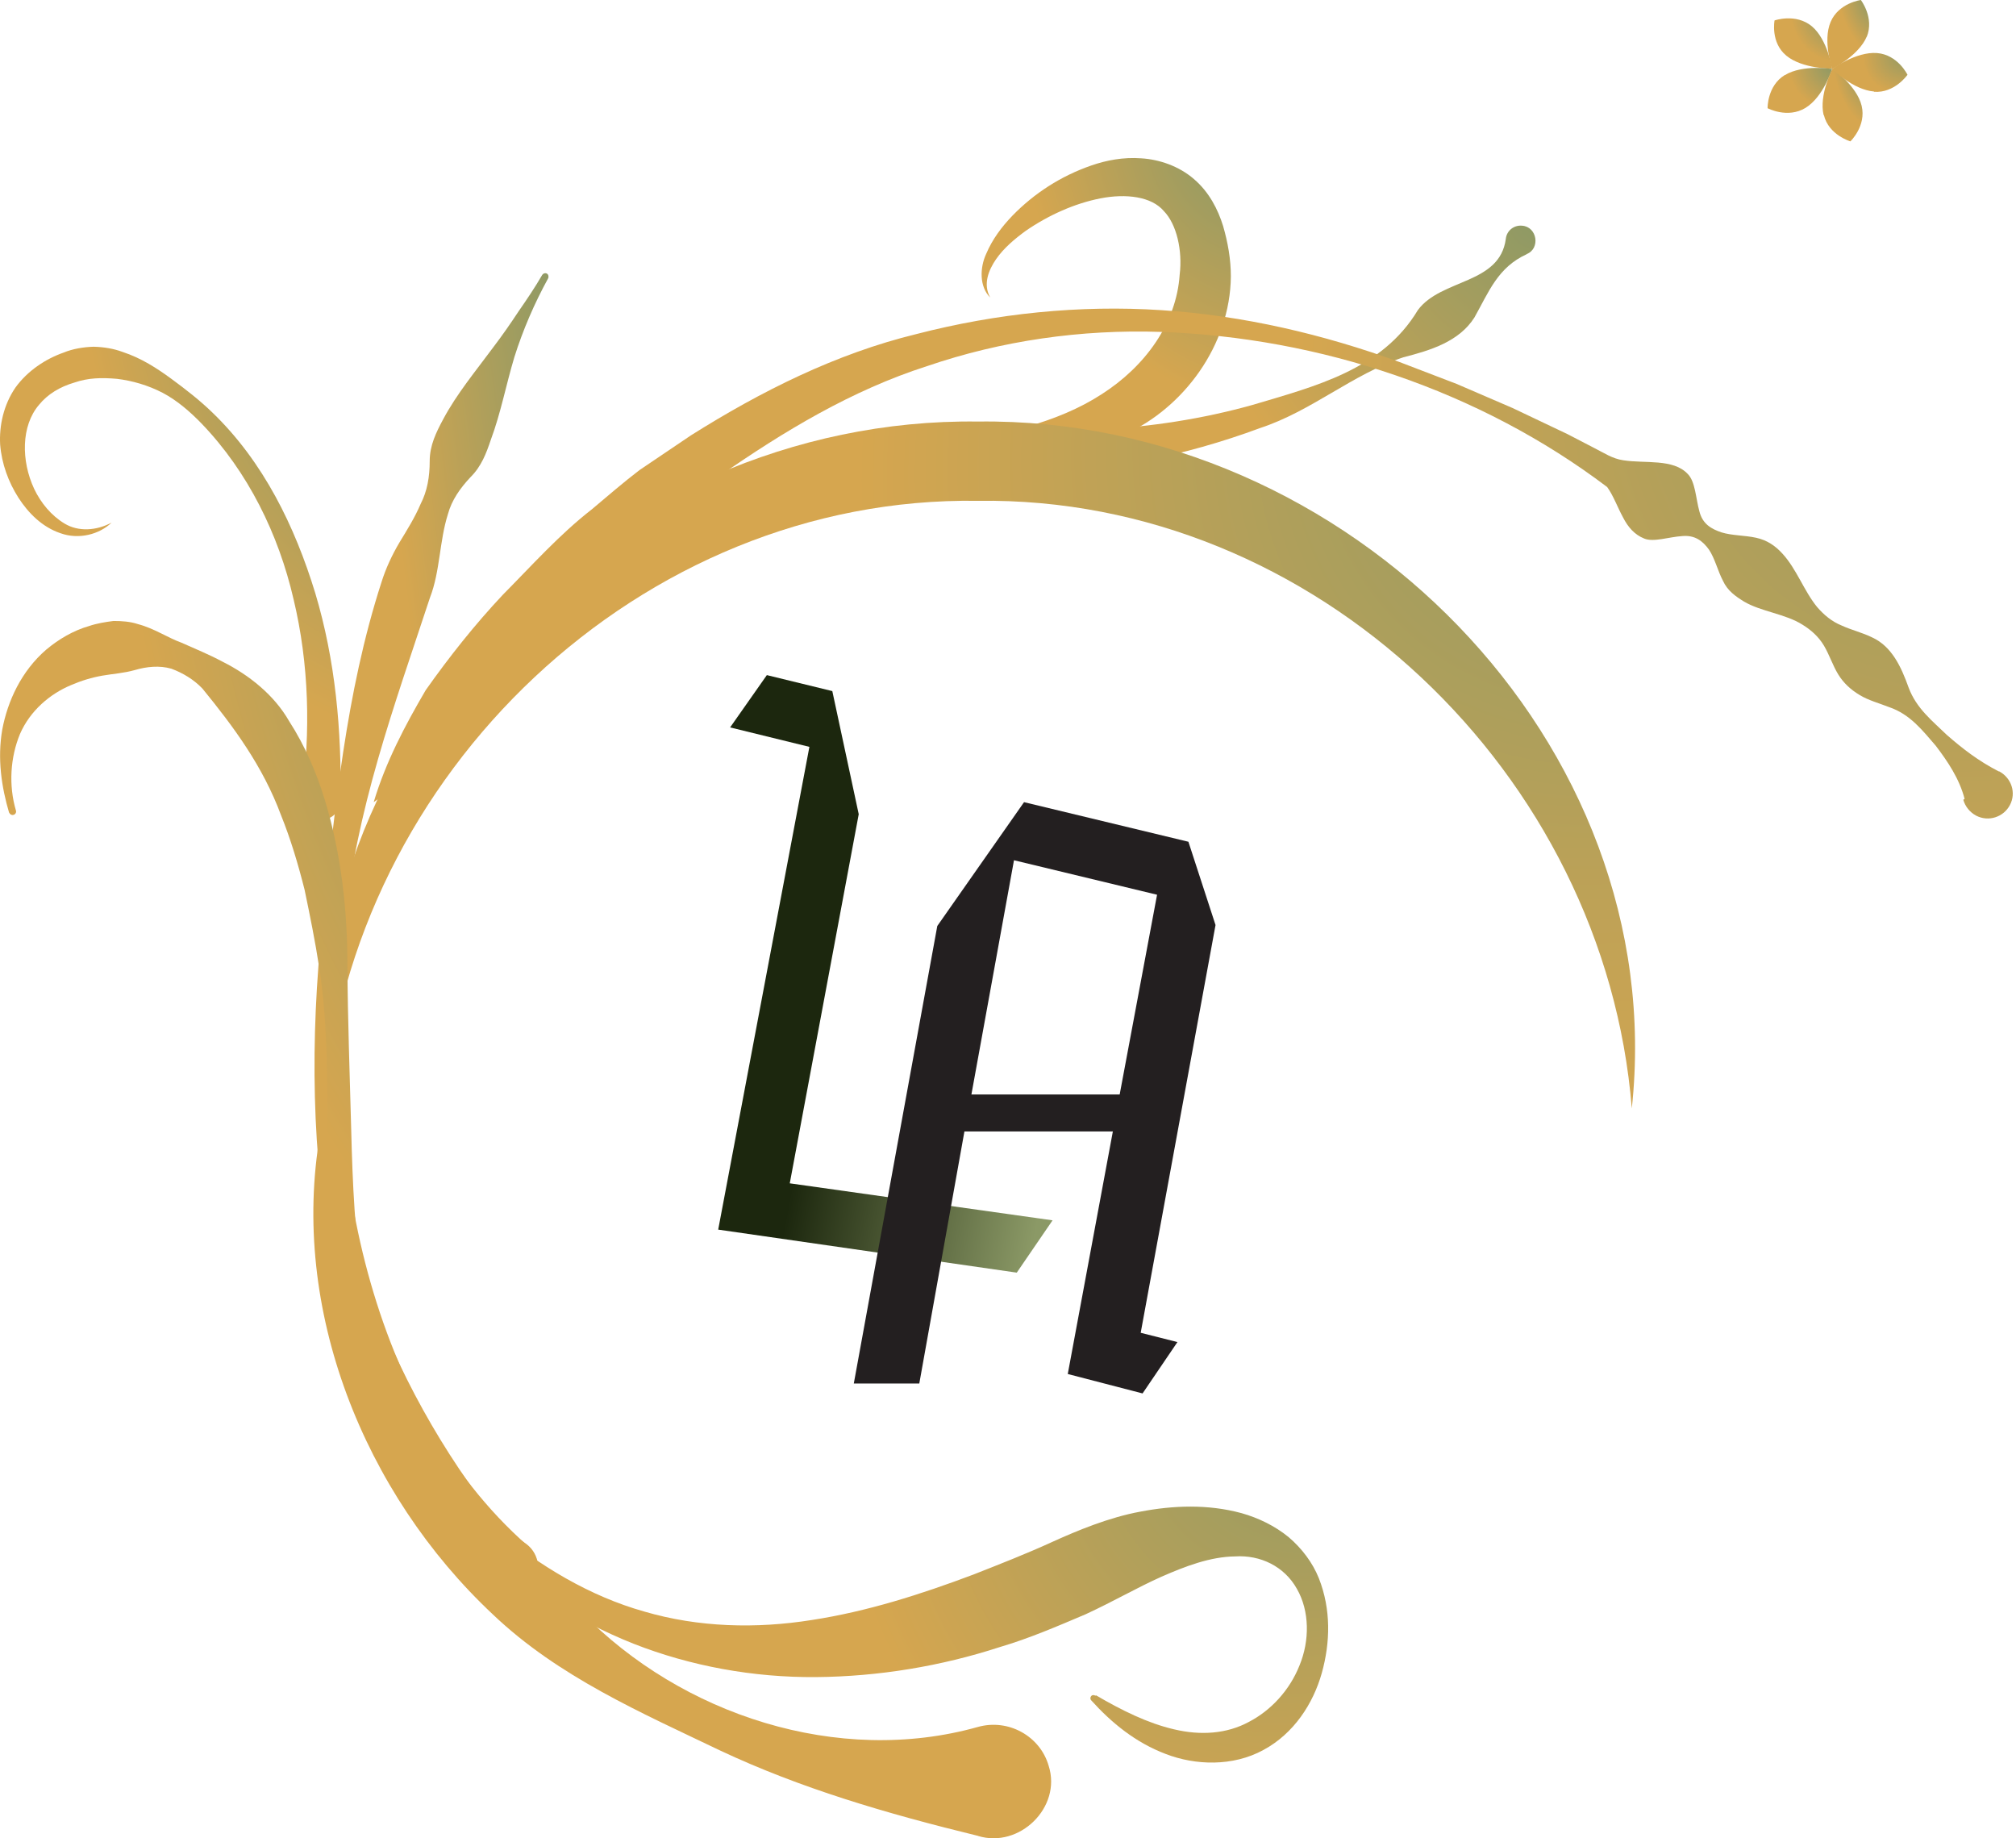
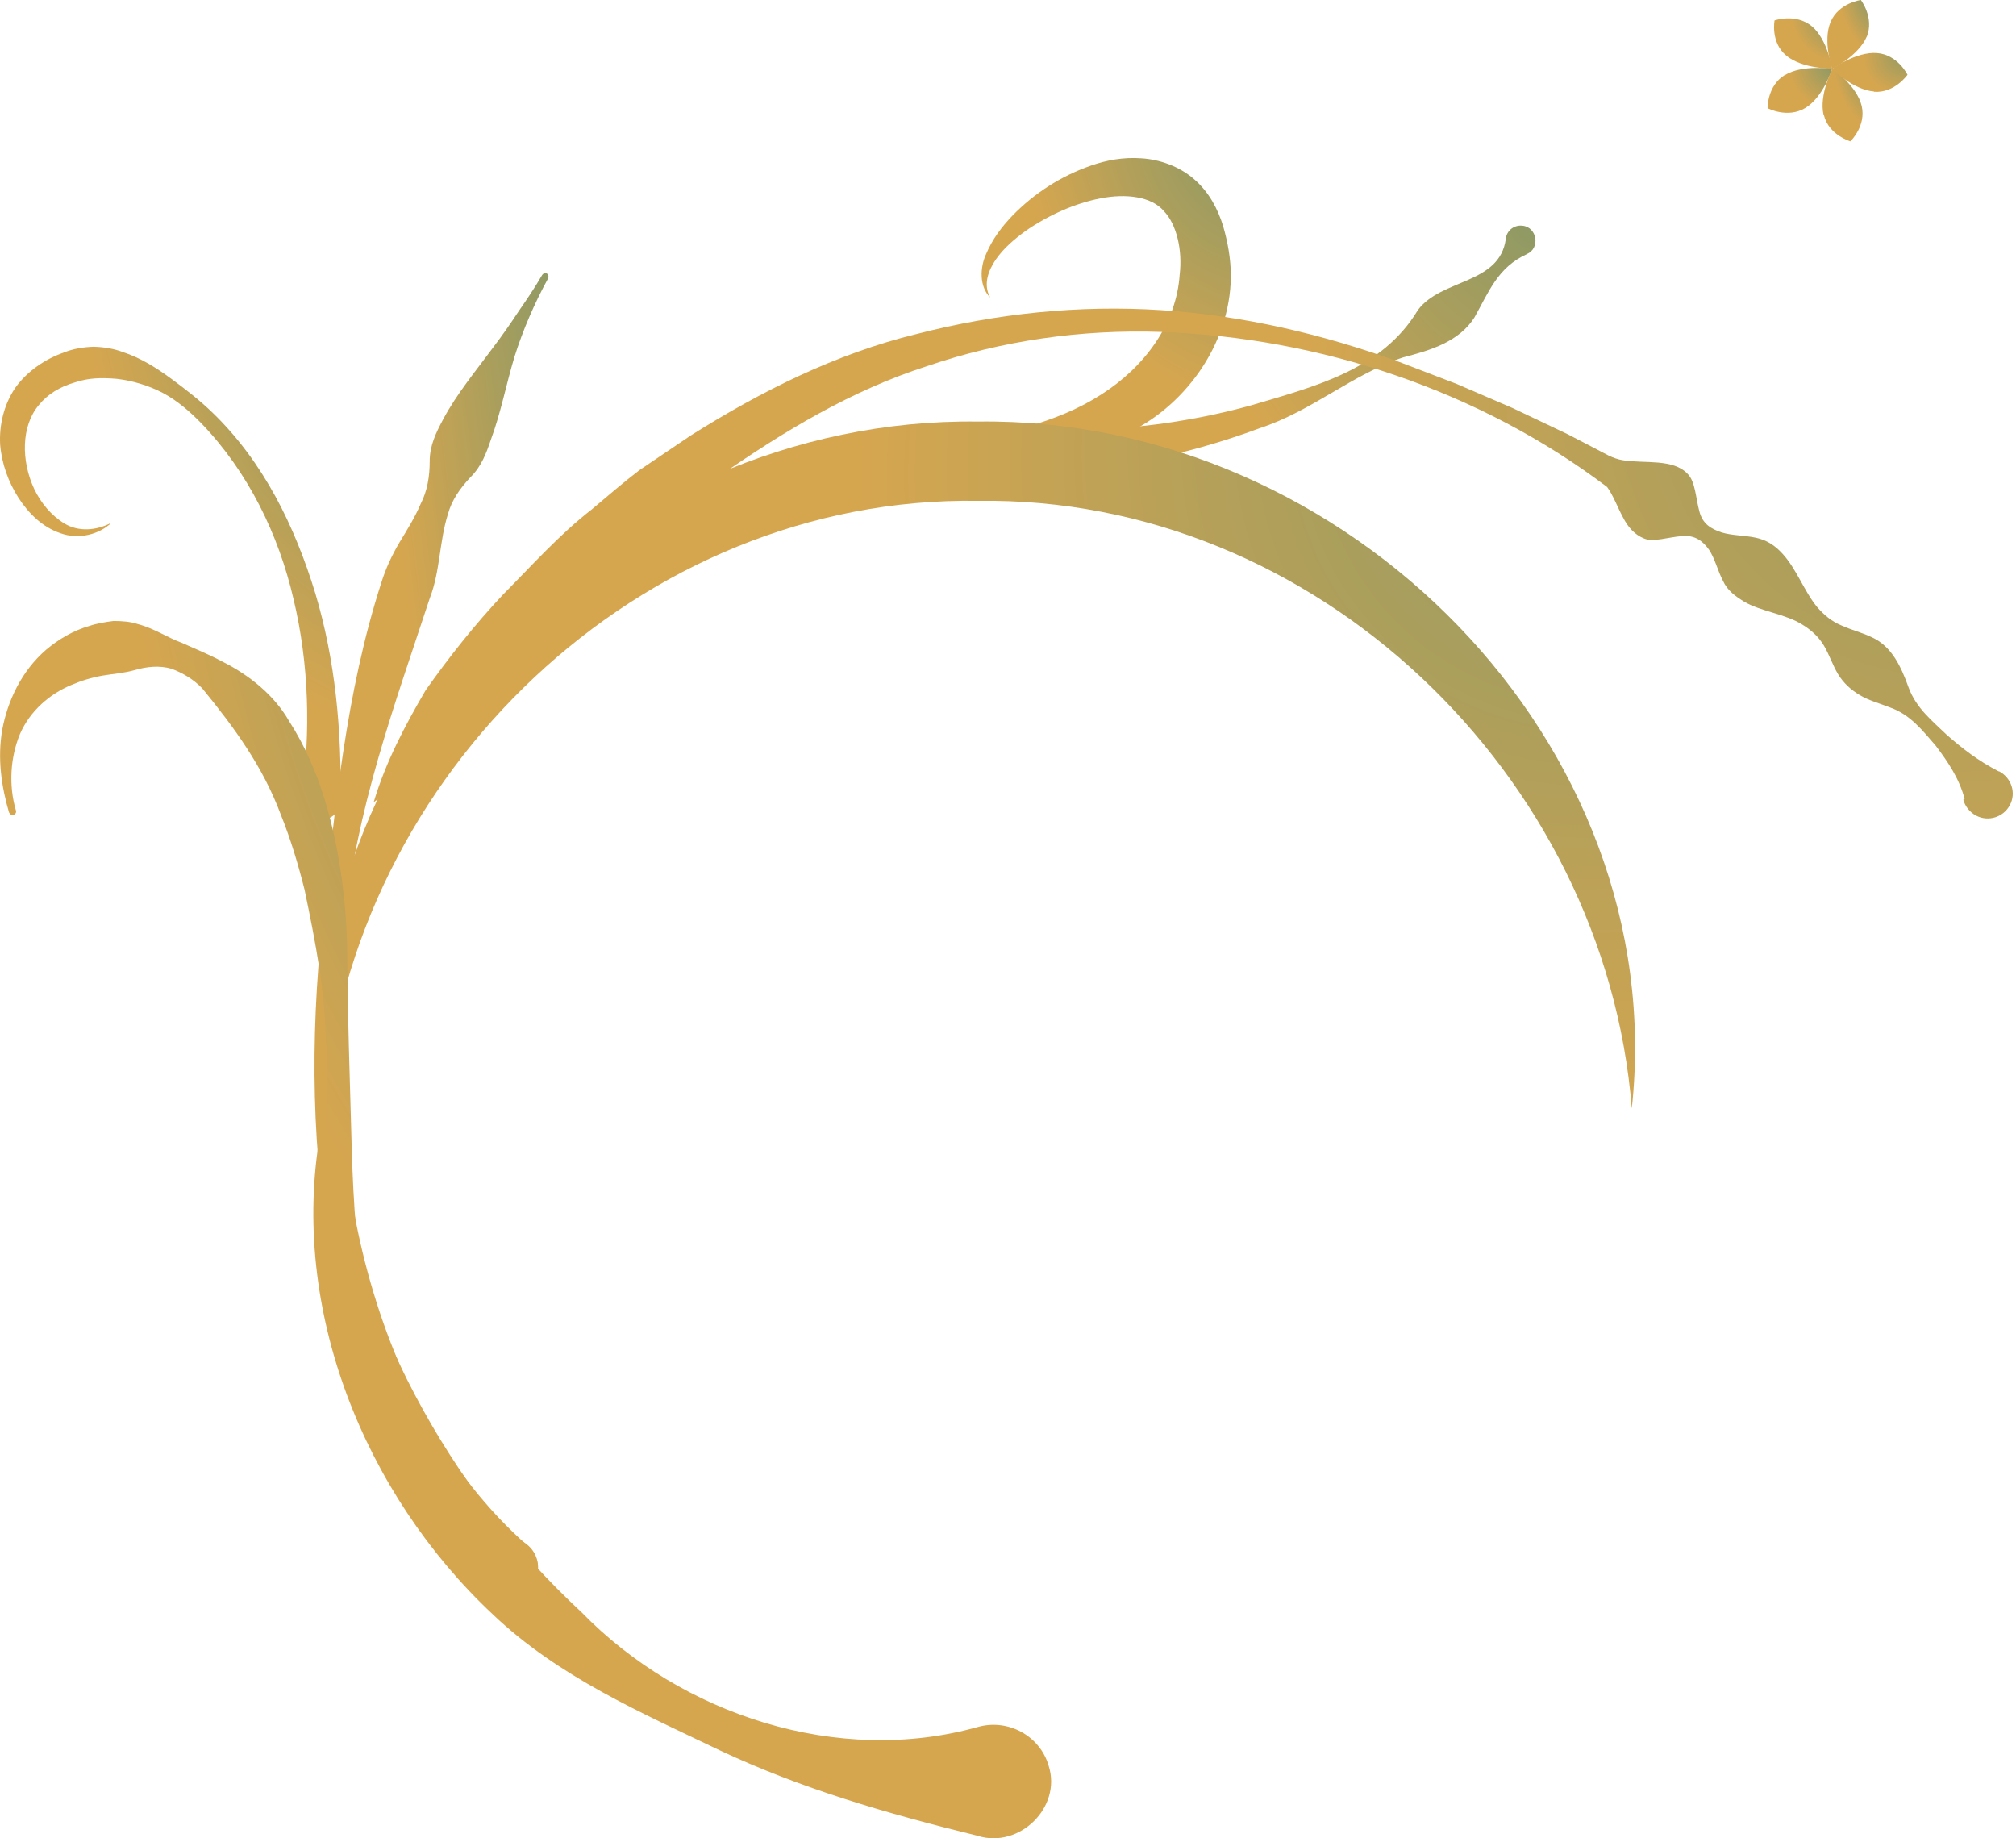
<svg xmlns="http://www.w3.org/2000/svg" width="68" height="62" viewBox="0 0 68 62" fill="none">
-   <path d="M24.627 24.533L25.866 22.769L28.074 23.308L28.965 27.46L26.639 39.909L35.503 41.157L34.296 42.921L24.225 41.47L27.301 25.189L24.627 24.533Z" fill="url(#paint0_linear_40_12951)" />
-   <path d="M37.53 38.16H32.53L31.008 46.66H28.799L31.615 31.23L34.541 27.054L40.085 28.389L41 31.198L38.476 44.95L39.715 45.263L38.539 46.995L36.016 46.34L37.538 38.153L37.53 38.16ZM34.202 29.013L32.766 36.912H37.767L39.028 30.176L34.202 29.013Z" fill="#231F20" />
  <path d="M62.966 1.234C62.695 1.878 61.8 2.326 61.8 2.326C61.8 2.326 61.474 1.386 61.746 0.742C62.017 0.098 62.767 0 62.767 0C62.767 0 63.228 0.599 62.966 1.243V1.234Z" fill="url(#paint1_radial_40_12951)" />
  <path d="M61.113 0.886C61.646 1.333 61.8 2.317 61.8 2.317C61.8 2.317 60.797 2.326 60.254 1.878C59.712 1.431 59.856 0.689 59.856 0.689C59.856 0.689 60.571 0.438 61.113 0.886Z" fill="url(#paint2_radial_40_12951)" />
  <path d="M60.209 2.531C60.806 2.165 61.8 2.326 61.8 2.326C61.8 2.326 61.502 3.274 60.896 3.641C60.29 4.007 59.621 3.649 59.621 3.649C59.621 3.649 59.603 2.898 60.2 2.531H60.209Z" fill="url(#paint3_radial_40_12951)" />
  <path d="M61.511 3.882C61.348 3.202 61.809 2.317 61.809 2.317C61.809 2.317 62.631 2.889 62.794 3.569C62.957 4.249 62.414 4.768 62.414 4.768C62.414 4.768 61.682 4.553 61.52 3.882H61.511Z" fill="url(#paint4_radial_40_12951)" />
  <path d="M63.21 3.086C62.505 3.032 61.8 2.326 61.8 2.326C61.8 2.326 62.604 1.735 63.309 1.789C64.014 1.843 64.34 2.522 64.34 2.522C64.34 2.522 63.906 3.149 63.21 3.095V3.086Z" fill="url(#paint5_radial_40_12951)" />
  <path d="M31.765 14.992C33.762 14.678 35.66 14.267 37.151 13.301C38.625 12.362 39.682 10.904 39.791 9.258C39.89 8.453 39.691 7.567 39.258 7.12C38.842 6.628 37.983 6.521 37.115 6.691C36.248 6.861 35.371 7.254 34.603 7.782C34.223 8.059 33.861 8.363 33.599 8.739C33.346 9.106 33.147 9.589 33.401 10.036C33.03 9.669 33.048 9.025 33.265 8.56C33.473 8.068 33.789 7.648 34.151 7.272C34.883 6.521 35.778 5.939 36.808 5.582C37.323 5.403 37.893 5.295 38.498 5.34C39.095 5.376 39.764 5.599 40.27 6.038C40.785 6.476 41.083 7.066 41.255 7.621C41.418 8.184 41.517 8.748 41.517 9.32C41.499 11.637 39.917 13.775 37.911 14.661C35.904 15.591 33.69 15.573 31.765 14.992Z" fill="url(#paint6_radial_40_12951)" />
  <path d="M51.505 8.569C50.52 9.016 50.221 9.839 49.733 10.707C49.218 11.521 48.251 11.816 47.338 12.049C45.603 12.63 44.247 13.864 42.502 14.437C39.953 15.385 37.242 15.913 34.521 16.065C33.608 16.11 32.696 16.083 31.783 16.101C31.285 16.101 30.87 15.707 30.861 15.215C30.852 14.696 31.303 14.267 31.837 14.312C35.317 14.705 38.842 14.607 42.24 13.659C44.337 13.033 46.615 12.478 47.826 10.456C48.621 9.392 50.583 9.598 50.791 8.059C50.818 7.782 51.062 7.585 51.342 7.612C51.848 7.648 51.966 8.381 51.496 8.569H51.505Z" fill="url(#paint7_radial_40_12951)" />
  <path d="M10.933 37.384C9.622 25.049 20.505 14.056 32.987 14.217C45.469 14.056 56.37 25.058 55.041 37.384C54.137 26.096 44.349 16.73 32.987 16.891C21.616 16.721 11.828 26.087 10.933 37.384Z" fill="url(#paint8_radial_40_12951)" />
  <path d="M32.996 61.919C29.878 61.159 26.994 60.309 24.292 59.039C21.644 57.769 18.833 56.553 16.627 54.451C12.271 50.372 9.776 44.137 10.797 38.252C10.824 38.108 11.041 38.099 11.068 38.252C12.081 44.468 15.018 50.112 19.619 54.379C22.99 57.841 28.278 59.567 32.987 58.243C34.008 57.957 35.084 58.547 35.373 59.558C35.816 60.953 34.388 62.349 32.987 61.919H32.996Z" fill="url(#paint9_radial_40_12951)" />
-   <path d="M36.973 57.179C37.832 57.68 38.709 58.118 39.603 58.324C40.498 58.538 41.384 58.476 42.125 58.073C42.866 57.689 43.499 57.009 43.833 56.168C44.177 55.336 44.177 54.334 43.743 53.583C43.318 52.823 42.505 52.438 41.664 52.492C40.824 52.501 39.983 52.823 39.169 53.18C38.329 53.556 37.606 53.986 36.621 54.442C35.672 54.844 34.722 55.256 33.719 55.551C31.74 56.195 29.634 56.544 27.528 56.562C25.413 56.579 23.298 56.195 21.363 55.434C19.429 54.665 17.676 53.529 16.202 52.134C14.702 50.765 13.464 49.164 12.307 47.536C12.198 47.375 12.234 47.161 12.397 47.044C12.56 46.937 12.777 46.973 12.894 47.134V47.143C13.97 48.78 15.235 50.3 16.709 51.57C18.2 52.814 19.89 53.833 21.734 54.352C23.569 54.889 25.512 54.934 27.374 54.638C29.245 54.352 31.062 53.771 32.842 53.1C33.728 52.751 34.623 52.402 35.5 52C36.331 51.624 37.398 51.177 38.474 50.98C39.558 50.774 40.733 50.721 41.881 51.034C42.45 51.195 43.002 51.463 43.463 51.839C43.915 52.223 44.276 52.706 44.484 53.225C44.9 54.281 44.873 55.39 44.584 56.427C44.294 57.456 43.644 58.467 42.613 59.021C41.583 59.585 40.317 59.54 39.323 59.156C38.302 58.771 37.488 58.1 36.81 57.349C36.765 57.304 36.774 57.232 36.81 57.197C36.846 57.161 36.901 57.161 36.946 57.188L36.973 57.179Z" fill="url(#paint10_radial_40_12951)" />
  <path d="M18.489 9.387C18.028 10.227 17.64 11.122 17.35 12.043C17.07 12.974 16.889 13.94 16.555 14.834C16.401 15.29 16.238 15.729 15.868 16.095C15.515 16.471 15.235 16.873 15.109 17.339C14.819 18.251 14.847 19.271 14.503 20.156C13.319 23.752 11.972 27.393 11.629 31.23C11.276 35.031 11.376 38.904 12.316 42.581C12.786 44.414 13.455 46.186 14.358 47.822C15.289 49.441 16.419 50.926 17.802 52.134C18.218 52.501 18.263 53.127 17.892 53.547C17.522 53.959 16.889 54.003 16.464 53.637C16.428 53.61 16.392 53.574 16.365 53.538C15.009 52 13.879 50.291 13.057 48.467C12.207 46.66 11.611 44.745 11.24 42.822C10.49 38.958 10.463 35.023 10.87 31.158C11.303 27.312 11.656 23.376 12.867 19.637C13.012 19.172 13.22 18.725 13.473 18.296C13.735 17.866 13.997 17.446 14.187 16.999C14.413 16.56 14.494 16.077 14.494 15.55C14.494 15.022 14.711 14.584 14.946 14.145C15.407 13.278 16.058 12.499 16.645 11.703C16.944 11.31 17.224 10.907 17.495 10.496C17.775 10.093 18.046 9.691 18.29 9.27C18.326 9.217 18.39 9.199 18.444 9.226C18.498 9.253 18.516 9.333 18.489 9.387Z" fill="url(#paint11_radial_40_12951)" />
  <path d="M10.174 26.91C10.481 24.691 10.427 22.401 9.902 20.21C9.396 18.018 8.366 15.916 6.802 14.288C6.413 13.886 5.98 13.51 5.492 13.251C4.994 12.992 4.461 12.839 3.946 12.777C3.422 12.732 2.979 12.741 2.509 12.902C2.021 13.045 1.605 13.296 1.316 13.653C0.71 14.36 0.71 15.541 1.153 16.489C1.379 16.963 1.732 17.392 2.183 17.661C2.644 17.938 3.25 17.902 3.765 17.625C3.349 18.027 2.653 18.206 2.039 17.983C1.424 17.777 0.954 17.303 0.62 16.784C0.285 16.256 0.059 15.648 0.005 14.995C-0.031 14.351 0.123 13.653 0.52 13.072C0.927 12.508 1.533 12.106 2.147 11.891C2.446 11.766 2.816 11.703 3.16 11.694C3.503 11.703 3.837 11.757 4.145 11.873C4.768 12.079 5.293 12.419 5.781 12.777C6.269 13.135 6.739 13.501 7.164 13.913C8.89 15.576 9.948 17.759 10.634 20.004C11.312 22.267 11.529 24.638 11.484 27.008C11.484 27.375 11.177 27.661 10.806 27.652C10.436 27.652 10.146 27.348 10.155 26.981C10.155 26.954 10.155 26.927 10.155 26.901L10.174 26.91Z" fill="url(#paint12_radial_40_12951)" />
  <path d="M0.312 27.428C0.05 26.543 -0.094 25.586 0.077 24.602C0.258 23.645 0.719 22.634 1.56 21.909C1.975 21.561 2.473 21.265 3.006 21.113C3.268 21.024 3.548 20.979 3.828 20.943C4.109 20.943 4.389 20.961 4.66 21.051C5.202 21.194 5.654 21.507 6.124 21.677C6.585 21.883 7.046 22.07 7.498 22.312C8.411 22.768 9.252 23.448 9.749 24.316C10.291 25.156 10.68 26.069 10.96 26.99C11.52 28.833 11.719 30.738 11.719 32.581C11.728 34.432 11.8 36.266 11.846 38.091C11.891 39.915 11.972 41.731 12.252 43.502C12.551 45.264 13.102 46.964 14.015 48.431C14.937 49.898 16.22 51.096 17.685 52.026C18.155 52.322 18.29 52.939 17.992 53.404C17.694 53.869 17.07 54.003 16.6 53.708C16.555 53.681 16.51 53.646 16.473 53.619C14.991 52.349 13.681 50.837 12.804 49.102C11.9 47.375 11.457 45.488 11.267 43.636C11.05 41.776 11.059 39.933 11.041 38.099C11.032 36.275 11.05 34.441 10.77 32.652C10.634 31.758 10.454 30.872 10.273 30.005C10.056 29.146 9.803 28.296 9.478 27.491C8.863 25.836 7.887 24.521 6.829 23.224C6.54 22.92 6.169 22.697 5.781 22.553C5.383 22.437 4.94 22.482 4.551 22.598C4.163 22.706 3.819 22.723 3.458 22.786C3.096 22.849 2.744 22.956 2.391 23.108C1.686 23.403 1.017 23.967 0.674 24.754C0.349 25.541 0.285 26.48 0.538 27.339C0.556 27.401 0.52 27.464 0.457 27.482C0.394 27.5 0.33 27.464 0.312 27.401V27.428Z" fill="url(#paint13_radial_40_12951)" />
  <path d="M66.267 26.945C66.087 26.257 65.698 25.684 65.291 25.148C64.848 24.638 64.432 24.092 63.727 23.851C63.384 23.716 63.013 23.618 62.724 23.439C62.426 23.26 62.182 23.037 62.001 22.741C61.82 22.446 61.703 22.079 61.522 21.775C61.341 21.471 61.088 21.247 60.799 21.069C60.22 20.702 59.407 20.63 58.828 20.29C58.539 20.111 58.268 19.924 58.114 19.584C57.943 19.262 57.843 18.832 57.644 18.537C57.437 18.251 57.174 18.036 56.731 18.081C56.298 18.108 55.764 18.296 55.457 18.162C55.141 18.036 54.915 17.786 54.743 17.446C54.562 17.115 54.418 16.712 54.21 16.426C49.907 13.17 44.511 11.381 39.151 11.194C36.467 11.104 33.782 11.489 31.27 12.348C28.73 13.161 26.434 14.548 24.274 16.051L22.692 17.249L21.21 18.564C20.713 18.993 20.206 19.432 19.764 19.924L18.363 21.337C17.441 22.294 16.645 23.358 15.66 24.28C14.738 25.255 13.807 26.23 12.605 27.053C13.012 25.693 13.662 24.468 14.358 23.278C15.154 22.151 16.012 21.069 16.962 20.058C17.938 19.074 18.86 18.036 19.962 17.178C20.496 16.73 21.02 16.274 21.571 15.854L23.307 14.682C25.666 13.197 28.197 11.927 30.917 11.265C33.62 10.567 36.413 10.281 39.169 10.46C41.935 10.639 44.638 11.274 47.214 12.213L49.13 12.947L51.019 13.761L52.881 14.646L53.794 15.12C54.101 15.272 54.381 15.469 54.752 15.523C55.484 15.639 56.442 15.46 56.93 15.988C57.183 16.238 57.202 16.82 57.319 17.24C57.428 17.679 57.726 17.84 58.069 17.956C58.413 18.063 58.856 18.054 59.226 18.135C59.606 18.215 59.886 18.412 60.121 18.671C60.6 19.19 60.853 19.942 61.296 20.478C61.522 20.738 61.784 20.961 62.118 21.096C62.444 21.247 62.824 21.337 63.149 21.498C63.809 21.802 64.125 22.482 64.378 23.189C64.64 23.895 65.183 24.316 65.671 24.79C66.195 25.246 66.719 25.657 67.415 26.015H67.433C67.849 26.239 68.012 26.74 67.795 27.151C67.578 27.562 67.072 27.724 66.656 27.509C66.439 27.393 66.285 27.196 66.222 26.972L66.267 26.945Z" fill="url(#paint14_radial_40_12951)" />
  <defs>
    <linearGradient id="paint0_linear_40_12951" x1="36.307" y1="34.172" x2="28.072" y2="32.643" gradientUnits="userSpaceOnUse">
      <stop stop-color="#8B9966" />
      <stop offset="1" stop-color="#1C270E" />
    </linearGradient>
    <radialGradient id="paint1_radial_40_12951" cx="0" cy="0" r="1" gradientUnits="userSpaceOnUse" gradientTransform="translate(63.069 -0.13) rotate(77.424) scale(2.068 1.069)">
      <stop stop-color="#8B9966" />
      <stop offset="1" stop-color="#D6A64F" />
    </radialGradient>
    <radialGradient id="paint2_radial_40_12951" cx="0" cy="0" r="1" gradientUnits="userSpaceOnUse" gradientTransform="translate(61.831 0.524) rotate(66.959) scale(1.601 1.403)">
      <stop stop-color="#8B9966" />
      <stop offset="1" stop-color="#D6A64F" />
    </radialGradient>
    <radialGradient id="paint3_radial_40_12951" cx="0" cy="0" r="1" gradientUnits="userSpaceOnUse" gradientTransform="translate(61.835 2.206) rotate(62.103) scale(1.488 1.497)">
      <stop stop-color="#8B9966" />
      <stop offset="1" stop-color="#D6A64F" />
    </radialGradient>
    <radialGradient id="paint4_radial_40_12951" cx="0" cy="0" r="1" gradientUnits="userSpaceOnUse" gradientTransform="translate(62.846 2.18) rotate(78.543) scale(2.17 1.028)">
      <stop stop-color="#8B9966" />
      <stop offset="1" stop-color="#D6A64F" />
    </radialGradient>
    <radialGradient id="paint5_radial_40_12951" cx="0" cy="0" r="1" gradientUnits="userSpaceOnUse" gradientTransform="translate(64.381 1.712) rotate(54.527) scale(1.399 1.608)">
      <stop stop-color="#8B9966" />
      <stop offset="1" stop-color="#D6A64F" />
    </radialGradient>
    <radialGradient id="paint6_radial_40_12951" cx="0" cy="0" r="1" gradientUnits="userSpaceOnUse" gradientTransform="translate(41.674 4.766) rotate(70.368) scale(9.279 7.143)">
      <stop stop-color="#8B9966" />
      <stop offset="1" stop-color="#D6A64F" />
    </radialGradient>
    <radialGradient id="paint7_radial_40_12951" cx="0" cy="0" r="1" gradientUnits="userSpaceOnUse" gradientTransform="translate(52.129 7.134) rotate(47.765) scale(9.954 12.05)">
      <stop stop-color="#8B9966" />
      <stop offset="1" stop-color="#D6A64F" />
    </radialGradient>
    <radialGradient id="paint8_radial_40_12951" cx="0" cy="0" r="1" gradientUnits="userSpaceOnUse" gradientTransform="translate(55.865 12.918) rotate(54.832) scale(24.599 28.175)">
      <stop stop-color="#8B9966" />
      <stop offset="1" stop-color="#D6A64F" />
    </radialGradient>
    <radialGradient id="paint9_radial_40_12951" cx="0" cy="0" r="1" gradientUnits="userSpaceOnUse" gradientTransform="translate(35.856 36.806) rotate(68.985) scale(22.182 18.064)">
      <stop stop-color="#8B9966" />
      <stop offset="1" stop-color="#D6A64F" />
    </radialGradient>
    <radialGradient id="paint10_radial_40_12951" cx="0" cy="0" r="1" gradientUnits="userSpaceOnUse" gradientTransform="translate(45.323 46.285) rotate(46.107) scale(15.009 18.242)">
      <stop stop-color="#8B9966" />
      <stop offset="1" stop-color="#D6A64F" />
    </radialGradient>
    <radialGradient id="paint11_radial_40_12951" cx="0" cy="0" r="1" gradientUnits="userSpaceOnUse" gradientTransform="translate(18.629 6.713) rotate(86.277) scale(38.854 6.125)">
      <stop stop-color="#8B9966" />
      <stop offset="1" stop-color="#D6A64F" />
    </radialGradient>
    <radialGradient id="paint12_radial_40_12951" cx="0" cy="0" r="1" gradientUnits="userSpaceOnUse" gradientTransform="translate(11.675 10.801) rotate(75.149) scale(14.329 8.636)">
      <stop stop-color="#8B9966" />
      <stop offset="1" stop-color="#D6A64F" />
    </radialGradient>
    <radialGradient id="paint13_radial_40_12951" cx="0" cy="0" r="1" gradientUnits="userSpaceOnUse" gradientTransform="translate(18.442 19.101) rotate(78.524) scale(29.156 13.829)">
      <stop stop-color="#8B9966" />
      <stop offset="1" stop-color="#D6A64F" />
    </radialGradient>
    <radialGradient id="paint14_radial_40_12951" cx="0" cy="0" r="1" gradientUnits="userSpaceOnUse" gradientTransform="translate(68.781 9.446) rotate(40.183) scale(23.131 27.738)">
      <stop stop-color="#8B9966" />
      <stop offset="1" stop-color="#D6A64F" />
    </radialGradient>
  </defs>
</svg>